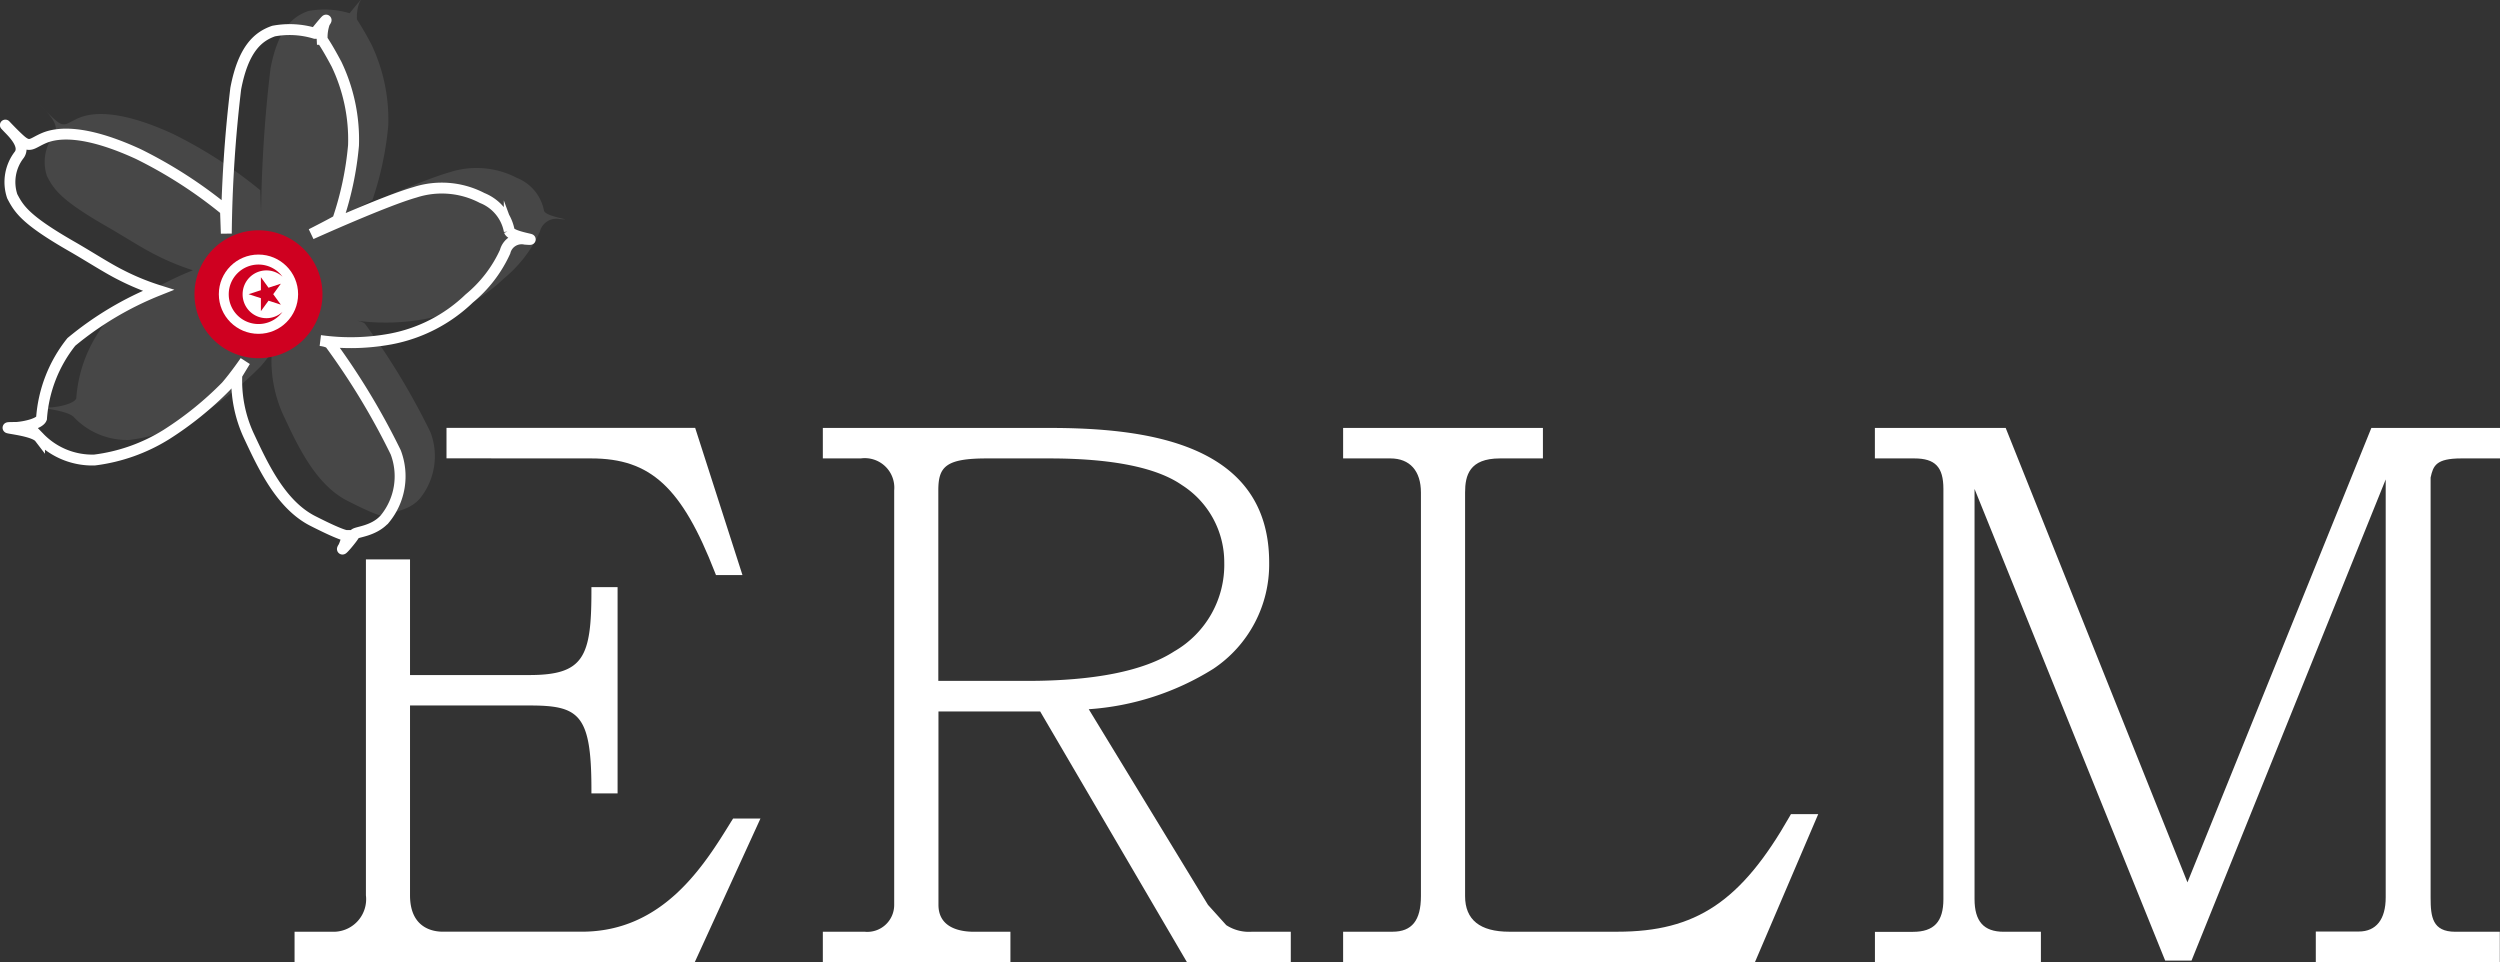
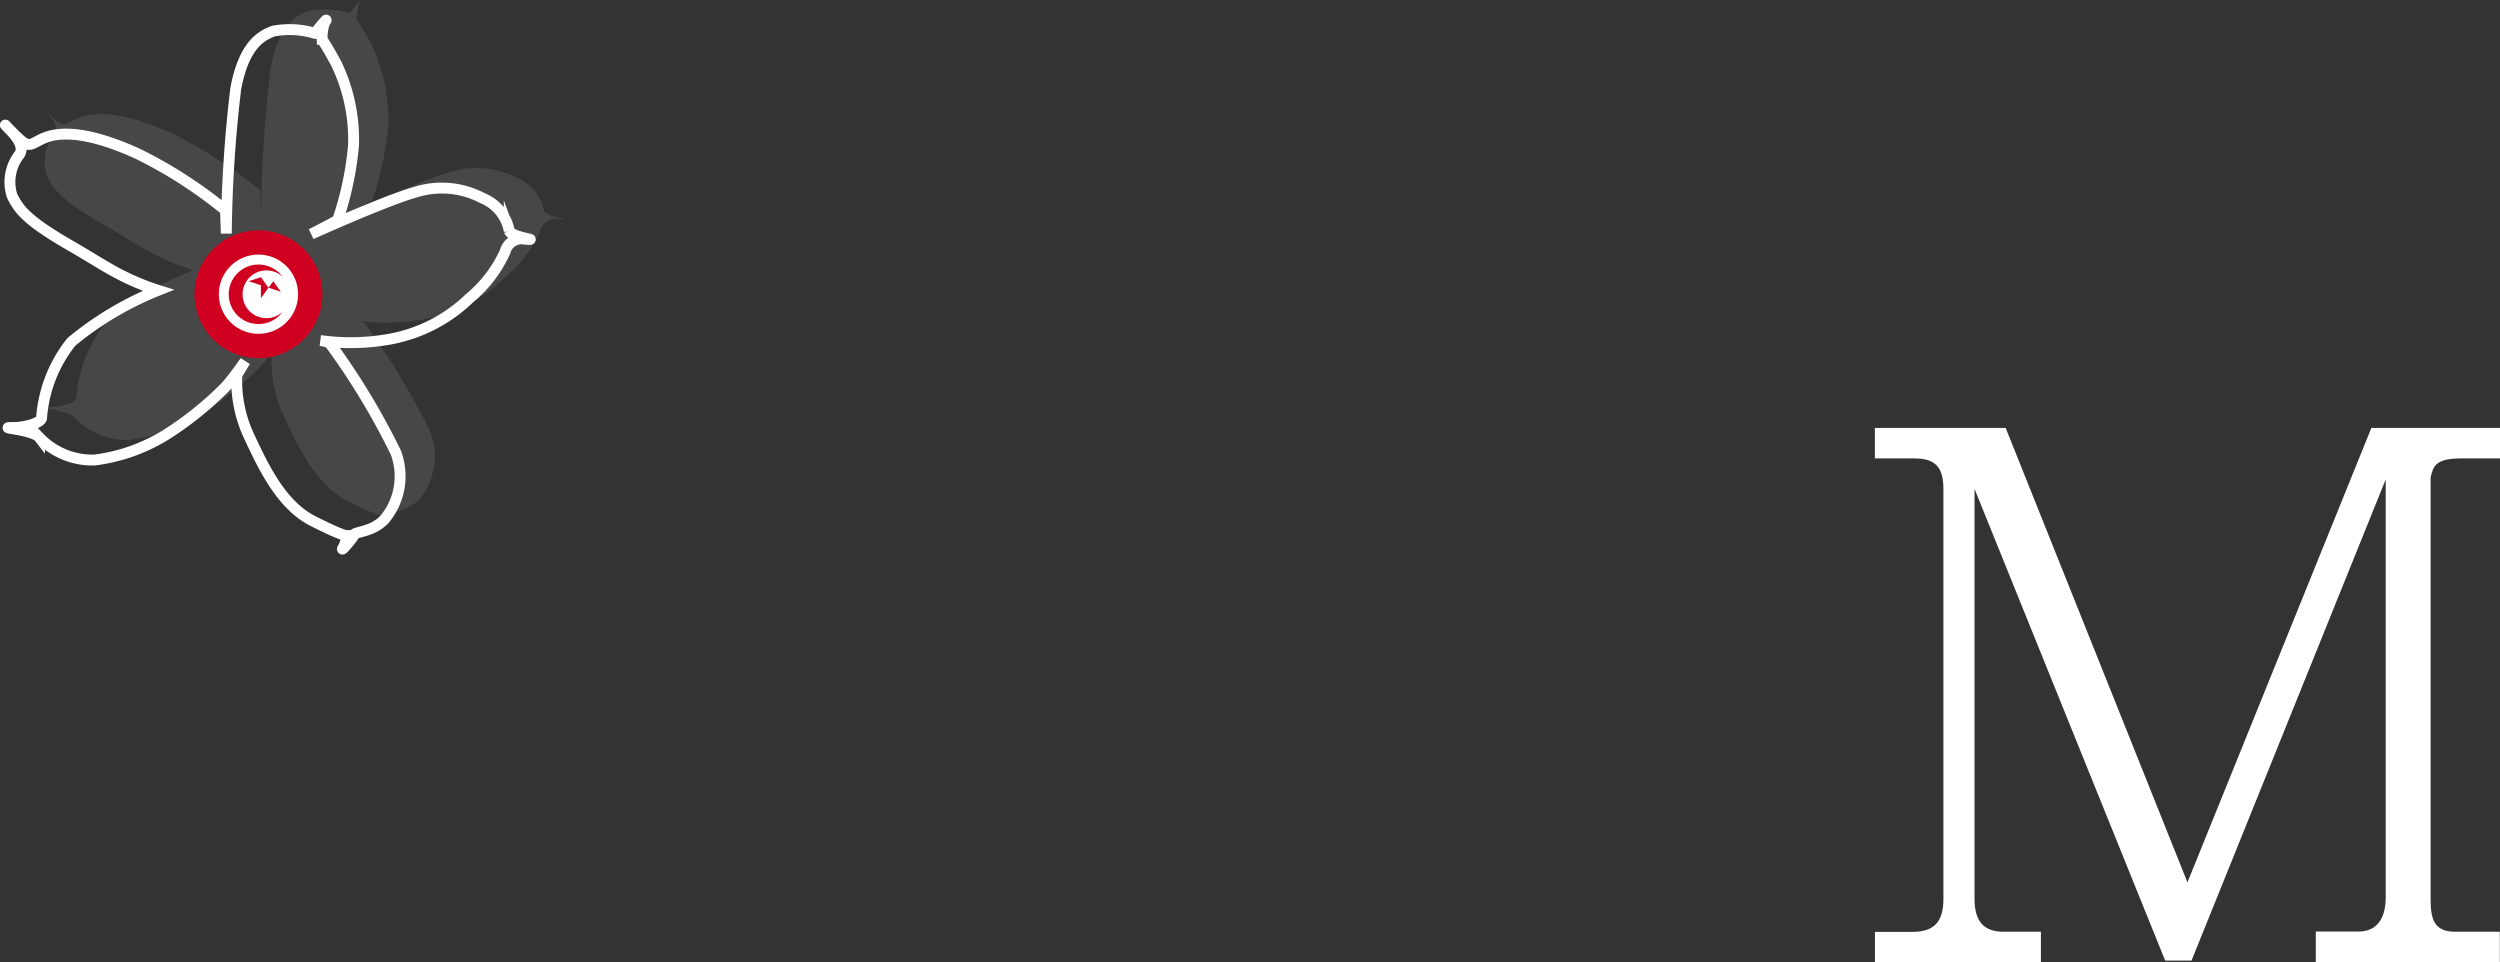
<svg xmlns="http://www.w3.org/2000/svg" width="103.001" height="39.643" viewBox="0 0 103.001 39.643">
  <rect x="0" y="0" width="103.001" height="39.643" fill="#333333" stroke="none" />
  <g id="Groupe_3320" data-name="Groupe 3320" transform="translate(-360.989 144.952)">
    <g id="Groupe_3316" data-name="Groupe 3316" transform="translate(373.123 -127.321)">
-       <path id="Tracé_45884" data-name="Tracé 45884" d="M476.4-89.848a3.773,3.773,0,0,0-1.742-3.19c-1.048-.727-2.894-1.1-5.485-1.1h-2.554c-1.7,0-2,.345-2,1.317v7.849h3.663c2.775,0,4.813-.411,6.055-1.22A4.113,4.113,0,0,0,476.4-89.848Z" transform="translate(-438.1 95.39)" fill="none" />
-       <path id="Tracé_45885" data-name="Tracé 45885" d="M416.067-96.257c2.447,0,3.734,1.187,5.1,4.7l.042.107H422.3l-1.949-6.066H410.106v1.256Z" transform="translate(-403.844 97.513)" fill="#fff" />
-       <path id="Tracé_45886" data-name="Tracé 45886" d="M411.255-72.141c-1.116,1.811-2.8,4.547-6.16,4.547h-5.731c-.4,0-1.347-.146-1.347-1.5v-7.82h4.91c2.045,0,2.564.339,2.564,3.455v.168h1.078v-8.5h-1.078v.168c0,2.719-.319,3.455-2.564,3.455h-4.91v-4.765H396.2v13.84a1.342,1.342,0,0,1-1.258,1.5h-1.682v1.255h16.488l2.707-5.918h-1.127Z" transform="translate(-393.258 88.349)" fill="#fff" />
-       <path id="Tracé_45887" data-name="Tracé 45887" d="M468.441-77.028l-.754-.837-4.911-8.059a11.08,11.08,0,0,0,5.133-1.665,5.169,5.169,0,0,0,2.3-4.382c0-4.968-5.18-5.542-9.076-5.542h-9.313v1.256h1.564a1.216,1.216,0,0,1,1.376,1.317v17.074a1.108,1.108,0,0,1-1.228,1.109h-1.712V-75.5h7.729v-1.255h-1.5c-.547,0-1.465-.144-1.465-1.109v-7.968h4.19L466.823-75.5H471.1v-1.255h-1.622A1.712,1.712,0,0,1,468.441-77.028Zm-8.2-10.063h-3.663V-94.94c0-.972.3-1.317,2-1.317h2.554c2.591,0,4.437.369,5.485,1.1a3.773,3.773,0,0,1,1.742,3.19,4.113,4.113,0,0,1-2.062,3.66C465.051-87.5,463.014-87.091,460.238-87.091Z" transform="translate(-430.053 97.513)" fill="#fff" />
-       <path id="Tracé_45888" data-name="Tracé 45888" d="M527.9-81.512c-2,3.511-3.856,4.755-7.1,4.755h-4.454c-1.209,0-1.821-.493-1.821-1.466V-94.851c0-.7.171-1.406,1.436-1.406h1.771v-1.256H509.5v1.256h1.949c.8,0,1.257.513,1.257,1.406v16.628c0,1-.371,1.466-1.168,1.466H509.5V-75.5h16.966l2.608-6.1h-1.124Z" transform="translate(-466.297 97.513)" fill="#fff" />
      <path id="Tracé_45889" data-name="Tracé 45889" d="M592.616-96.257h1.593v-1.256h-5.3l-7.577,18.722-7.489-18.722h-5.389v1.256h1.623c.862,0,1.2.353,1.2,1.258v16.9c0,.931-.388,1.347-1.257,1.347h-1.564V-75.5h6.838v-1.255H573.76c-.818,0-1.2-.428-1.2-1.347V-95l7.813,19.332.042.1H581.5l8-19.823v17.22c0,.907-.394,1.406-1.109,1.406h-1.771V-75.5h7.581v-1.255h-1.831c-.945,0-1.02-.61-1.02-1.406l0-17.307C591.457-95.958,591.573-96.257,592.616-96.257Z" transform="translate(-503.342 97.513)" fill="#fff" />
    </g>
    <g id="Groupe_3319" data-name="Groupe 3319" transform="translate(361.213 -144.952)">
      <path id="Tracé_45890" data-name="Tracé 45890" d="M361.3-138.306c.165.176.766.724.485,1.125a1.835,1.835,0,0,0-.292,1.71c.282.546.566.985,2.447,2.065.746.428,1.447.889,2.039,1.185a9.943,9.943,0,0,0,1.527.628,13.352,13.352,0,0,0-3.578,2.126,5.688,5.688,0,0,0-1.228,3.151c-.075.21-.67.348-1.041.373-1.06,0,.681.058.958.42a3.027,3.027,0,0,0,2.268.921,7.3,7.3,0,0,0,2.951-1.045,13.9,13.9,0,0,0,2.469-1.994c.382-.442.786-1.033.786-1.033l-.345.569a5.4,5.4,0,0,0,.481,2.473c.582,1.24,1.318,2.863,2.648,3.54s1.415.6,1.415.6a1.98,1.98,0,0,1-.142.464c-.234.36.414-.4.442-.509s.789-.105,1.259-.643a2.773,2.773,0,0,0,.443-2.741,29.311,29.311,0,0,0-2.683-4.446c-.068-.12-.419-.157-.419-.157a9.044,9.044,0,0,0,2.9-.065,6.356,6.356,0,0,0,3.233-1.67,5.38,5.38,0,0,0,1.477-1.926.7.7,0,0,1,.825-.515c.7.051-.557-.077-.654-.34a1.82,1.82,0,0,0-1.116-1.357,3.587,3.587,0,0,0-2.767-.235c-1.228.345-4.276,1.722-4.276,1.722s1.083-.548,1.092-.585a13.1,13.1,0,0,0,.65-3.068,7.2,7.2,0,0,0-.7-3.347c-.438-.823-.582-.98-.592-1.025a1.786,1.786,0,0,1,.1-.683c.268-.4-.4.436-.4.436a3.593,3.593,0,0,0-1.7-.093c-.632.22-1.245.721-1.56,2.368a55.319,55.319,0,0,0-.389,5.973l-.034-.958a18.687,18.687,0,0,0-3.6-2.32c-1.842-.846-3.1-.977-3.867-.659-.5.21-.583.432-.976.09C361.523-138.056,361-138.627,361.3-138.306Z" transform="translate(-361.213 143.555)" fill="none" stroke="#fff" stroke-miterlimit="10" stroke-width="0.449" />
      <path id="Tracé_45891" data-name="Tracé 45891" d="M365.147-140.53c.165.177.766.724.485,1.125a1.835,1.835,0,0,0-.292,1.71c.282.546.566.985,2.447,2.065.746.428,1.447.889,2.039,1.184a9.924,9.924,0,0,0,1.527.629,13.353,13.353,0,0,0-3.578,2.126,5.687,5.687,0,0,0-1.228,3.151c-.075.21-.67.348-1.041.373-1.06,0,.681.058.958.42a3.027,3.027,0,0,0,2.268.921,7.3,7.3,0,0,0,2.951-1.045,13.883,13.883,0,0,0,2.469-1.994c.382-.442.786-1.033.786-1.033l-.345.569a5.4,5.4,0,0,0,.481,2.473c.582,1.24,1.318,2.863,2.648,3.54s1.415.6,1.415.6a1.979,1.979,0,0,1-.142.464c-.234.36.414-.4.442-.509s.789-.105,1.259-.643a2.772,2.772,0,0,0,.443-2.741,29.311,29.311,0,0,0-2.683-4.446c-.068-.12-.419-.157-.419-.157a9.044,9.044,0,0,0,2.9-.065,6.356,6.356,0,0,0,3.233-1.67,5.381,5.381,0,0,0,1.477-1.926.7.7,0,0,1,.825-.516c.705.051-.556-.076-.654-.34a1.82,1.82,0,0,0-1.116-1.357,3.587,3.587,0,0,0-2.767-.235c-1.228.345-4.276,1.722-4.276,1.722s1.083-.548,1.092-.585a13.1,13.1,0,0,0,.65-3.068,7.2,7.2,0,0,0-.7-3.346c-.438-.823-.582-.98-.592-1.025a1.788,1.788,0,0,1,.1-.683c.268-.4-.4.436-.4.436a3.593,3.593,0,0,0-1.7-.093c-.632.22-1.245.721-1.56,2.368a55.306,55.306,0,0,0-.389,5.973l-.034-.958a18.674,18.674,0,0,0-3.6-2.321c-1.841-.846-3.1-.976-3.866-.659-.5.21-.584.432-.976.09C365.366-140.279,364.846-140.85,365.147-140.53Z" transform="translate(-363.628 144.952)" fill="#fff" opacity="0.1" />
      <path id="Tracé_45892" data-name="Tracé 45892" d="M387.434-116.589a2.637,2.637,0,0,1-2.836,2.421A2.637,2.637,0,0,1,382.177-117a2.637,2.637,0,0,1,2.837-2.421A2.636,2.636,0,0,1,387.434-116.589Z" transform="translate(-374.38 128.918)" fill="#cf0020" />
      <g id="Groupe_3318" data-name="Groupe 3318" transform="translate(8.792 10.488)">
        <circle id="Ellipse_15" data-name="Ellipse 15" cx="1.633" cy="1.633" r="1.633" fill="#fff" />
        <g id="Groupe_3317" data-name="Groupe 3317" transform="translate(0.408 0.408)">
          <path id="Tracé_45893" data-name="Tracé 45893" d="M386.541-114.409a.98.98,0,0,1,.98-.98.977.977,0,0,1,.663.259,1.224,1.224,0,0,0-.99-.5,1.225,1.225,0,0,0-1.225,1.225,1.225,1.225,0,0,0,1.225,1.225,1.224,1.224,0,0,0,.99-.5.977.977,0,0,1-.663.259A.98.98,0,0,1,386.541-114.409Z" transform="translate(-385.969 115.634)" fill="#cf0020" />
-           <path id="Tracé_45894" data-name="Tracé 45894" d="M388.988-113.787l-.314-.432v.534l-.508.165.508.165v.534l.314-.432.508.165-.314-.432.314-.432Z" transform="translate(-387.349 114.745)" fill="#cf0020" />
+           <path id="Tracé_45894" data-name="Tracé 45894" d="M388.988-113.787l-.314-.432l-.508.165.508.165v.534l.314-.432.508.165-.314-.432.314-.432Z" transform="translate(-387.349 114.745)" fill="#cf0020" />
        </g>
      </g>
    </g>
  </g>
</svg>